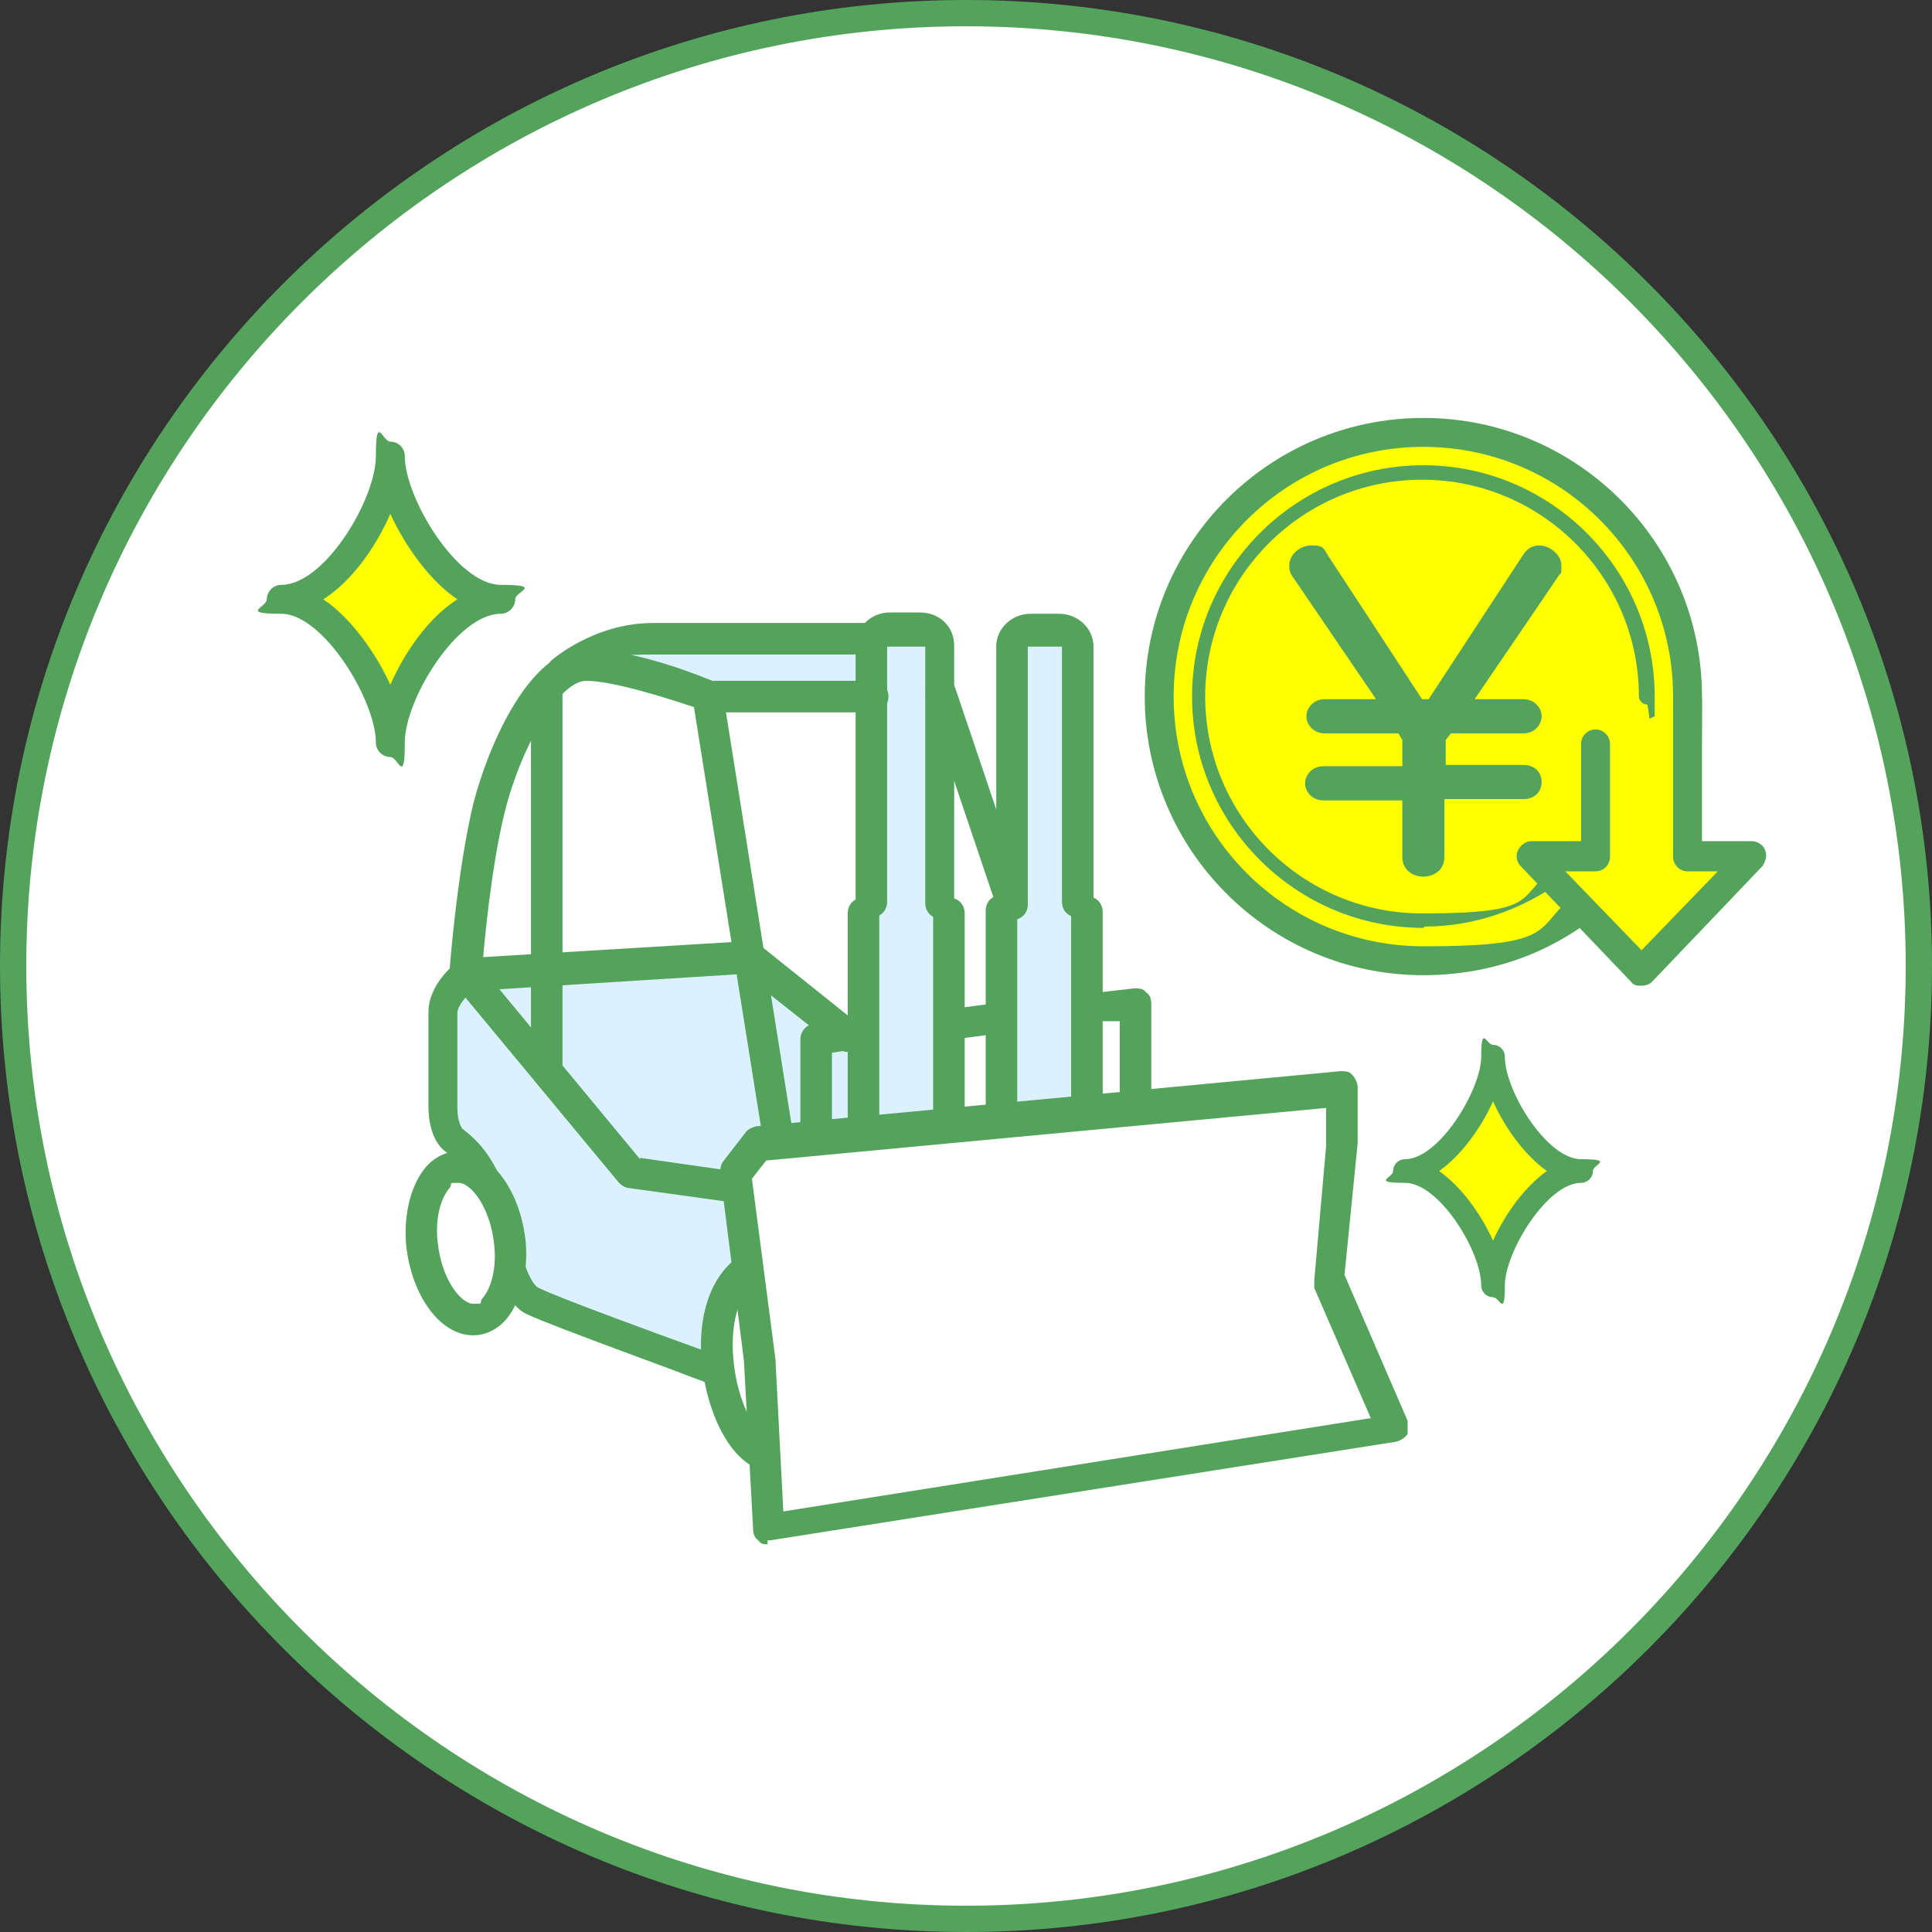
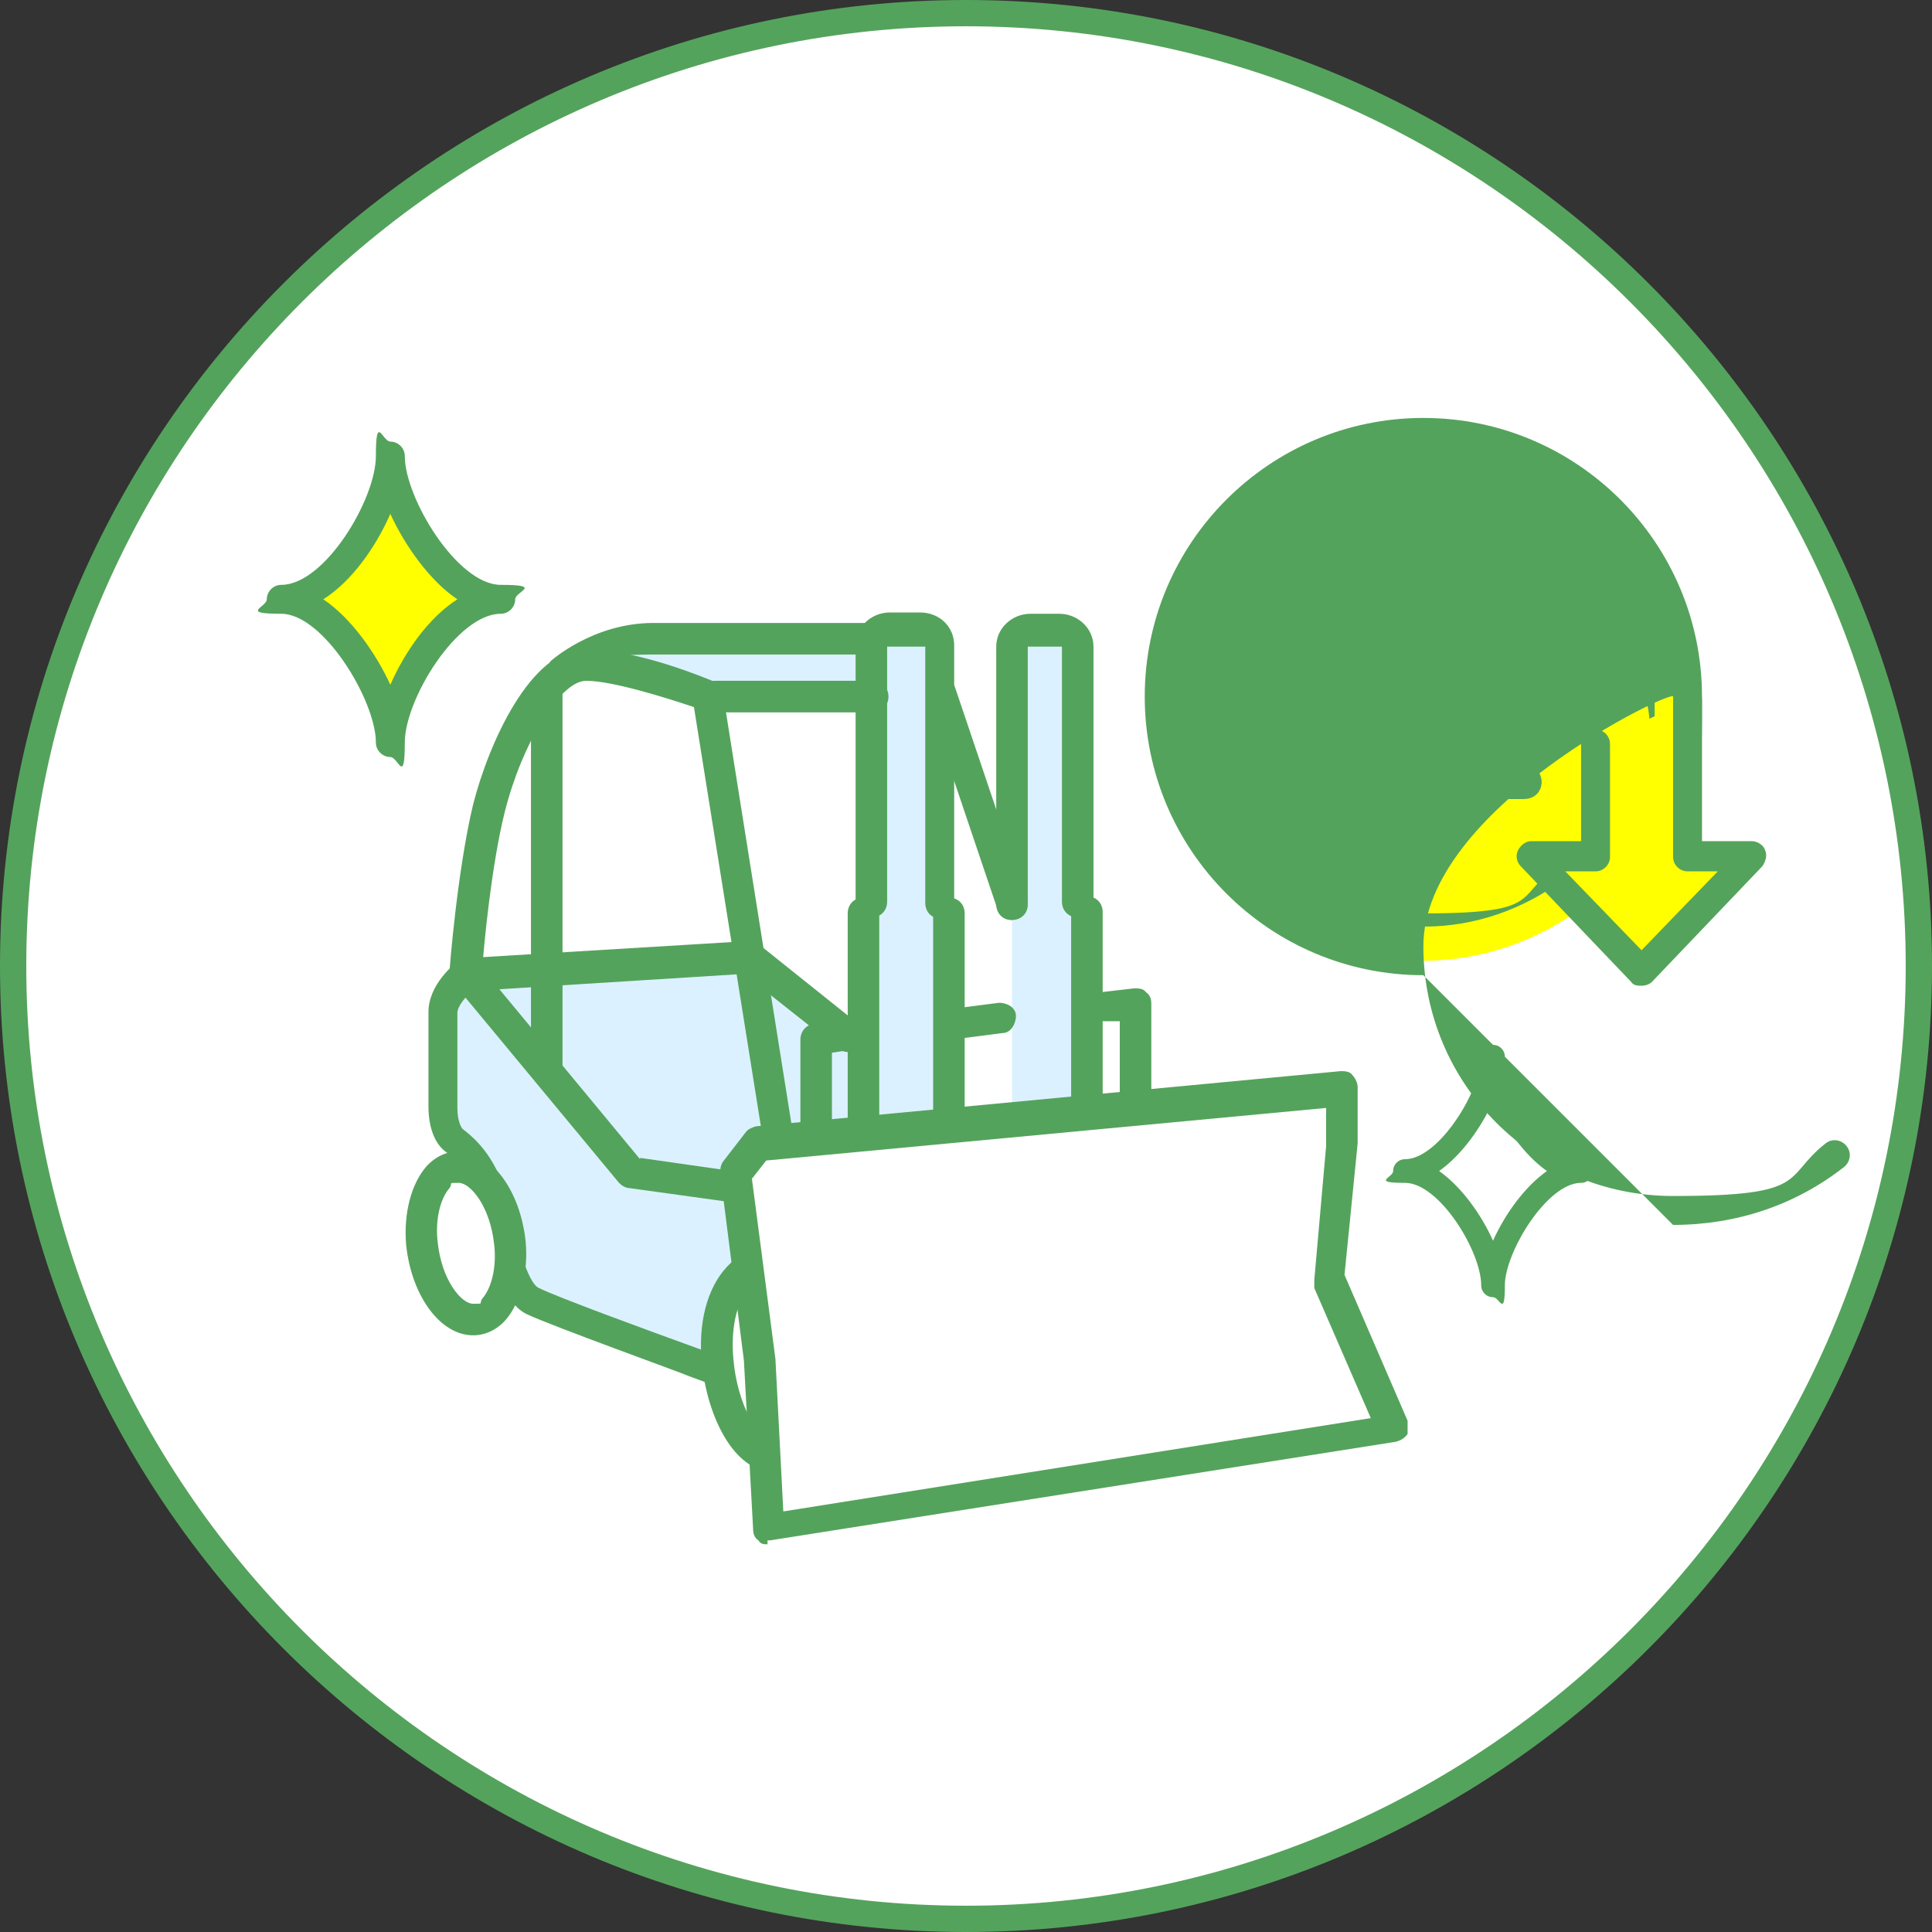
<svg xmlns="http://www.w3.org/2000/svg" id="_レイヤー_1" width="147" height="147" version="1.1" viewBox="0 0 147 147">
  <rect x="0" y="0" width="147" height="147" fill="#333333" stroke="none" />
  <defs>
    <style>
      .st0 {
        fill: #fff;
      }

      .st1 {
        fill: none;
        stroke: #54a35c;
        stroke-linecap: round;
        stroke-linejoin: round;
        stroke-width: 2px;
      }

      .st2 {
        fill: #dbf1ff;
      }

      .st3 {
        fill: #54a35c;
      }

      .st4 {
        fill: #ff0;
      }
    </style>
  </defs>
  <g>
    <circle class="st0" cx="73.5" cy="73.5" r="72.5" />
    <path class="st3" d="M73.5,147C33,147,0,114,0,73.5S33,0,73.5,0s73.5,33,73.5,73.5-33,73.5-73.5,73.5ZM73.5,2C34.1,2,2,34.1,2,73.5s32.1,71.5,71.5,71.5,71.5-32.1,71.5-71.5S112.9,2,73.5,2Z" />
  </g>
  <g>
    <path class="st4" d="M29.7,56.5c0-3.6,4.3-10.9,8.4-10.9-4.1,0-8.4-7.3-8.4-10.9,0,3.6-4.3,10.9-8.4,10.9,4.1,0,8.4,7.3,8.4,10.9Z" />
    <path class="st3" d="M29.7,57.6c-.6,0-1.1-.5-1.1-1.1,0-3.2-4-9.8-7.2-9.8s-1.1-.5-1.1-1.1.5-1.1,1.1-1.1c3.3,0,7.2-6.5,7.2-9.8s.5-1.1,1.1-1.1,1.1.5,1.1,1.1c0,3.2,4,9.8,7.3,9.8s1.1.5,1.1,1.1-.5,1.1-1.1,1.1c-3.3,0-7.3,6.5-7.3,9.8s-.5,1.1-1.1,1.1ZM24.6,45.6c2.1,1.4,4,4.1,5.1,6.5,1.1-2.5,2.9-5.1,5.1-6.5-2.1-1.4-4-4.1-5.1-6.5-1.1,2.5-2.9,5.1-5.1,6.5Z" />
  </g>
  <g>
-     <path class="st4" d="M113.6,97.8c0-2.9,3.5-8.8,6.7-8.8-3.3,0-6.7-5.8-6.7-8.8,0,2.9-3.5,8.8-6.7,8.8,3.3,0,6.7,5.8,6.7,8.8Z" />
    <path class="st3" d="M113.6,98.7c-.5,0-.9-.4-.9-.9,0-2.6-3.2-7.8-5.8-7.8s-.9-.4-.9-.9.4-.9.9-.9c2.6,0,5.8-5.3,5.8-7.8s.4-.9.9-.9.9.4.9.9c0,2.6,3.2,7.8,5.8,7.8s.9.4.9.9-.4.9-.9.9c-2.6,0-5.8,5.3-5.8,7.8s-.4.9-.9.9ZM109.5,89.1c1.7,1.2,3.2,3.3,4.1,5.3.9-2,2.4-4.1,4.1-5.3-1.7-1.2-3.2-3.3-4.1-5.3-.9,2-2.4,4.1-4.1,5.3Z" />
  </g>
  <g>
    <g>
      <path class="st4" d="M120.6,68.9c-3.4,2.6-7.7,4.2-12.3,4.2-11.1,0-20.1-9-20.1-20.1s9-20.1,20.1-20.1,20.1,9,20.1,20.1" />
-       <path class="st3" d="M108.3,74.2c-11.7,0-21.2-9.5-21.2-21.2s9.5-21.2,21.2-21.2,21.2,9.5,21.2,21.2-.5,1.1-1.1,1.1-1.1-.5-1.1-1.1c0-10.5-8.5-19-19-19s-19,8.5-19,19,8.5,19,19,19,8.3-1.4,11.6-4c.5-.4,1.2-.3,1.6.2s.3,1.2-.2,1.6c-3.7,2.9-8.2,4.4-13,4.4Z" />
+       <path class="st3" d="M108.3,74.2c-11.7,0-21.2-9.5-21.2-21.2s9.5-21.2,21.2-21.2,21.2,9.5,21.2,21.2-.5,1.1-1.1,1.1-1.1-.5-1.1-1.1s-19,8.5-19,19,8.5,19,19,19,8.3-1.4,11.6-4c.5-.4,1.2-.3,1.6.2s.3,1.2-.2,1.6c-3.7,2.9-8.2,4.4-13,4.4Z" />
    </g>
    <path class="st3" d="M109.9,60.9v4.3c0,1-.8,1.5-1.6,1.5s-1.6-.5-1.6-1.5v-4.3h-6c-.9,0-1.4-.7-1.4-1.3s.5-1.3,1.4-1.3h6v-2l-.3-.5h-5.6c-.9,0-1.4-.7-1.4-1.3s.5-1.3,1.4-1.3h3.9l-6.4-9.4c-.2-.3-.2-.5-.2-.8,0-.8.8-1.5,1.7-1.5s.9.2,1.2.7l7.2,11h.5l7.2-11c.3-.5.8-.7,1.2-.7.8,0,1.7.7,1.7,1.5s0,.5-.2.8c0,0-3.8,5.6-6.4,9.4h3.7c.9,0,1.4.7,1.4,1.3s-.5,1.3-1.4,1.3h-5.5l-.4.5v1.9h5.9c1,0,1.4.7,1.4,1.3s-.4,1.3-1.4,1.3h-6Z" />
    <path class="st3" d="M108.3,70.6c-9.7,0-17.6-7.9-17.6-17.6s7.9-17.6,17.6-17.6,17.6,7.9,17.6,17.6-.3.6-.6.6-.6-.3-.6-.6c0-9.1-7.4-16.5-16.5-16.5s-16.5,7.4-16.5,16.5,7.4,16.5,16.5,16.5,7.1-1.2,10-3.4c.2-.2.6,0,.8,0s0,.6,0,.8c-3.1,2.3-6.8,3.6-10.6,3.6Z" />
    <g>
      <polyline class="st4" points="121.5 56.6 121.5 65.1 116.5 65.1 124.9 73.9 133.3 65.1 128.4 65.1 128.4 53.3" />
      <path class="st3" d="M124.9,75c-.3,0-.6,0-.8-.3l-8.4-8.8c-.3-.3-.4-.8-.2-1.2.2-.4.6-.7,1-.7h3.8v-7.4c0-.6.5-1.1,1.1-1.1s1.1.5,1.1,1.1v8.6c0,.6-.5,1.1-1.1,1.1h-2.3l5.8,6,5.8-6h-2.3c-.6,0-1.1-.5-1.1-1.1v-11.9c0-.6.5-1.1,1.1-1.1s1.1.5,1.1,1.1v10.7h3.8c.4,0,.9.3,1,.7.2.4,0,.9-.2,1.2l-8.4,8.8c-.2.2-.5.3-.8.3Z" />
    </g>
  </g>
  <g>
    <path class="st0" d="M58.8,96.7v14.3s-3.9-2.6-4.2-8.4,4.2-5.9,4.2-5.9Z" />
    <polygon class="st2" points="77 48.6 77 84.8 82.1 84.7 81.7 48.3 77 48.6" />
    <polygon class="st2" points="71.2 48.6 71.2 85.3 66.4 85.3 67 48.6 71.2 48.6" />
    <path class="st2" d="M65.8,52.8c-.4,0-11.4.6-11.4.6l-9-2.8s3-1.9,6.9-1.9h13.7l-.3,4.1h.1Z" />
    <polygon class="st2" points="56.7 72.3 36.3 74.3 33.9 76.2 33.9 85.8 37.6 90.7 39.8 98 41.6 99.9 54.1 103.5 56 98 58.2 96.2 72.2 86.8 56.7 72.3" />
    <path class="st3" d="M82.7,85.9c-.7,0-1.2-.5-1.2-1.2v-15.3c0-.7.5-1.2,1.2-1.2s1.2.5,1.2,1.2v15.3c0,.7-.5,1.2-1.2,1.2Z" />
    <path class="st3" d="M72.2,86.5c-.7,0-1.2-.5-1.2-1.2v-15.8c0-.7.5-1.2,1.2-1.2s1.2.5,1.2,1.2v15.8c0,.7-.5,1.2-1.2,1.2Z" />
    <path class="st3" d="M65.6,108.3h-.3l-2.6-.8c-.6-.2-1-.9-.8-1.5s.9-1,1.5-.8l1.1.3v-36c0-.7.5-1.2,1.2-1.2s1.2.5,1.2,1.2v37.6c0,.4-.2.7-.5,1s-.5.2-.7.2h0Z" />
    <path class="st3" d="M61.8,92.3h-.2l-13.7-1.9c-.3,0-.6-.2-.8-.4l-12.6-15.2c-.2-.2-.3-.5-.3-.8s.6-7.8,1.8-12.8c1.2-4.7,4.4-11.8,8.5-11.8s9.4,2.3,9.7,2.4c.4.2.7.5.8.9l5.9,37.1h.9c.7.2,1.1.8,1,1.5,0,.6-.6,1-1.2,1h.2ZM48.7,88.1l9.8,1.4-5.7-35.7c-2.1-.7-6.2-2-8.2-2s-4.9,4.8-6.2,10c-1,4-1.6,10.2-1.7,11.9l12,14.5h0Z" />
    <path class="st3" d="M41.6,82.5c-.7,0-1.2-.5-1.2-1.2v-28.9c0-.7.5-1.2,1.2-1.2s1.2.5,1.2,1.2v28.9c0,.7-.5,1.2-1.2,1.2Z" />
    <path class="st3" d="M54.7,105.4h-.4l-1.9-.7c-.4-.2-10.4-3.8-12.3-4.7-1.7-.8-2.4-3.4-3.3-6.9-.3-1-.5-2-.7-2.6-.7-1.8-1.7-2.5-2.1-2.8-.9-.6-1.4-1.9-1.4-3.5v-7.2c0-2.1,2-3.7,2.3-3.9.2,0,.4-.2.6-.2l21.5-1.3c.3,0,.6,0,.8.3l7.5,6c.5.4.6,1.2.2,1.7s-1.2.6-1.7.2l-7.2-5.7-20.7,1.3c-.4.4-1.1,1.1-1.1,1.7v7.2c0,1,.3,1.5.4,1.6.5.4,1.9,1.4,2.9,3.8.3.7.5,1.7.8,2.9.4,1.6,1.2,5,2.1,5.4,1.4.7,8.5,3.3,12.1,4.6l1.9.7c.6.2.9.9.7,1.5-.2.5-.6.8-1.1.8v-.2Z" />
    <path class="st3" d="M58.9,112c-3.1,0-5.1-4.3-5.5-8.3-.3-3,.4-5.7,1.9-7.3,1-1.1,2.3-1.6,3.9-1.3,3,.7,5,4.2,5,8.8s-1.8,8.1-5.2,8.1h-.1ZM58.2,97.4c-.4,0-.8.2-1.2.6-1,1.1-1.4,3.2-1.2,5.4.3,3.5,1.9,6.2,3.1,6.2s2.9,0,2.9-5.7-1.6-6.1-3.2-6.4h-.4,0Z" />
    <path class="st3" d="M66.4,54.2h-12c-.7,0-1.2-.5-1.2-1.2s.5-1.2,1.2-1.2h12c.7,0,1.2.5,1.2,1.2s-.5,1.2-1.2,1.2Z" />
    <path class="st3" d="M71.6,69.9c-.7,0-1.2-.5-1.2-1.2v-19.5h-2.6q-.2,0-.3,0v19.4c0,.7-.5,1.2-1.2,1.2s-1.2-.5-1.2-1.2v-19.5c0-1.4,1.2-2.5,2.6-2.5h2.3c1.5,0,2.6,1.1,2.6,2.5v19.5c0,.7-.5,1.2-1.2,1.2h.2Z" />
    <path class="st3" d="M77,70c-.7,0-1.2-.5-1.2-1.2v-19.6c0-1.4,1.2-2.5,2.6-2.5h2.2c1.4,0,2.6,1.1,2.6,2.5v19.4c0,.7-.5,1.2-1.2,1.2s-1.2-.5-1.2-1.2v-19.4s0,0-.2,0h-2.2q-.2,0-.2,0v19.6c0,.7-.5,1.2-1.2,1.2h0Z" />
    <path class="st1" d="M43.7,50.5" />
    <path class="st3" d="M77,70c-.5,0-1-.3-1.1-.8l-5.4-16c-.2-.6,0-1.3.7-1.5s1.3,0,1.5.7l5.4,16c.2.6,0,1.3-.7,1.5h-.4Z" />
    <path class="st3" d="M42.8,52.4c-.3,0-.6,0-.9-.4-.4-.5-.4-1.2,0-1.7,0,0,3.2-2.9,7.8-2.9h16.6c.7,0,1.2.5,1.2,1.2s-.5,1.2-1.2,1.2h-16.6c-8.1,0-6.2,2.2-6.2,2.3-.2.2-.5.3-.8.3h.1Z" />
    <g>
      <path class="st0" d="M32.1,94.7c-.3-3.2,1-5.8,2.8-5.8s3.6,2.6,3.9,5.8c.3,3.2-1,5.8-2.8,5.8s-3.6-2.6-3.9-5.8Z" />
      <path class="st3" d="M36,101.6c-2.5,0-4.7-3-5.1-6.9h0c-.2-2.4.4-4.6,1.5-5.9.7-.8,1.6-1.2,2.5-1.2,2.5,0,4.7,3,5.1,6.9.2,2.4-.4,4.6-1.5,5.9-.7.8-1.6,1.2-2.5,1.2ZM33.3,94.5c.3,2.9,1.8,4.7,2.7,4.7s.4,0,.7-.4c.7-.8,1.1-2.4.9-4.1-.3-2.9-1.8-4.7-2.7-4.7s-.4,0-.7.4c-.7.8-1.1,2.4-.9,4.1h0Z" />
    </g>
-     <path class="st3" d="M67.8,108.3h-2.7c-.7,0-1.2-.5-1.2-1.2s.5-1.2,1.2-1.2h2.7c.7,0,1.2.5,1.2,1.2s-.5,1.2-1.2,1.2Z" />
-     <path class="st3" d="M76.2,86.5c-.7,0-1.2-.5-1.2-1.2v-16c0-.7.5-1.2,1.2-1.2s1.2.5,1.2,1.2v16c0,.7-.5,1.2-1.2,1.2Z" />
    <path class="st3" d="M86.4,84.6c-.7,0-1.2-.5-1.2-1.2v-5.7h-1.3c-.7.2-1.2-.2-1.3-.9,0-.7.4-1.2,1.1-1.3l2.6-.3c.3,0,.7,0,.9.3.3.2.4.5.4.9v7.1c0,.7-.5,1.2-1.2,1.2h0Z" />
    <path class="st3" d="M73.1,79c-.6,0-1.1-.4-1.2-1,0-.7.4-1.3,1-1.3l3.1-.4c.7,0,1.3.4,1.3,1s-.4,1.3-1,1.3l-3.1.4h-.2,0Z" />
    <path class="st3" d="M62.1,94.9c-.3,0-.6,0-.8-.3-.2-.2-.4-.5-.4-.9v-14.6c0-.6.4-1.1,1-1.2l3-.4c.7,0,1.3.4,1.3,1s-.4,1.3-1,1.3l-1.9.3v12.3h1.1c.6-.2,1.2.3,1.3,1,0,.7-.4,1.2-1.1,1.3l-2.4.2h0Z" />
    <g>
      <polygon class="st0" points="57.6 87.1 55.9 89.3 57.7 103.6 58.4 116.4 106 108.8 101.1 97.5 102 87.2 102.2 82.9 102.2 82.9 57.6 87.1" />
      <path class="st3" d="M58.4,117.5c-.3,0-.5,0-.7-.3-.3-.2-.4-.5-.4-.9l-.7-12.8-1.8-14.2c0-.3,0-.6.2-.9l1.7-2.2c.2-.3.5-.4.8-.5l44.5-4.2c.3,0,.7,0,.9.3.2.2.4.6.4.9v4.3c0,0-1,10-1,10l4.8,11.1c0,.3,0,.7,0,1-.2.3-.5.5-.9.6l-47.6,7.5h-.2v.3ZM57.2,89.6l1.8,13.8.6,11.6,44.7-7.1-4.3-9.9c0-.2,0-.4,0-.6l.9-10.2v-2.9l-42.6,4-1.1,1.4h0Z" />
    </g>
  </g>
</svg>